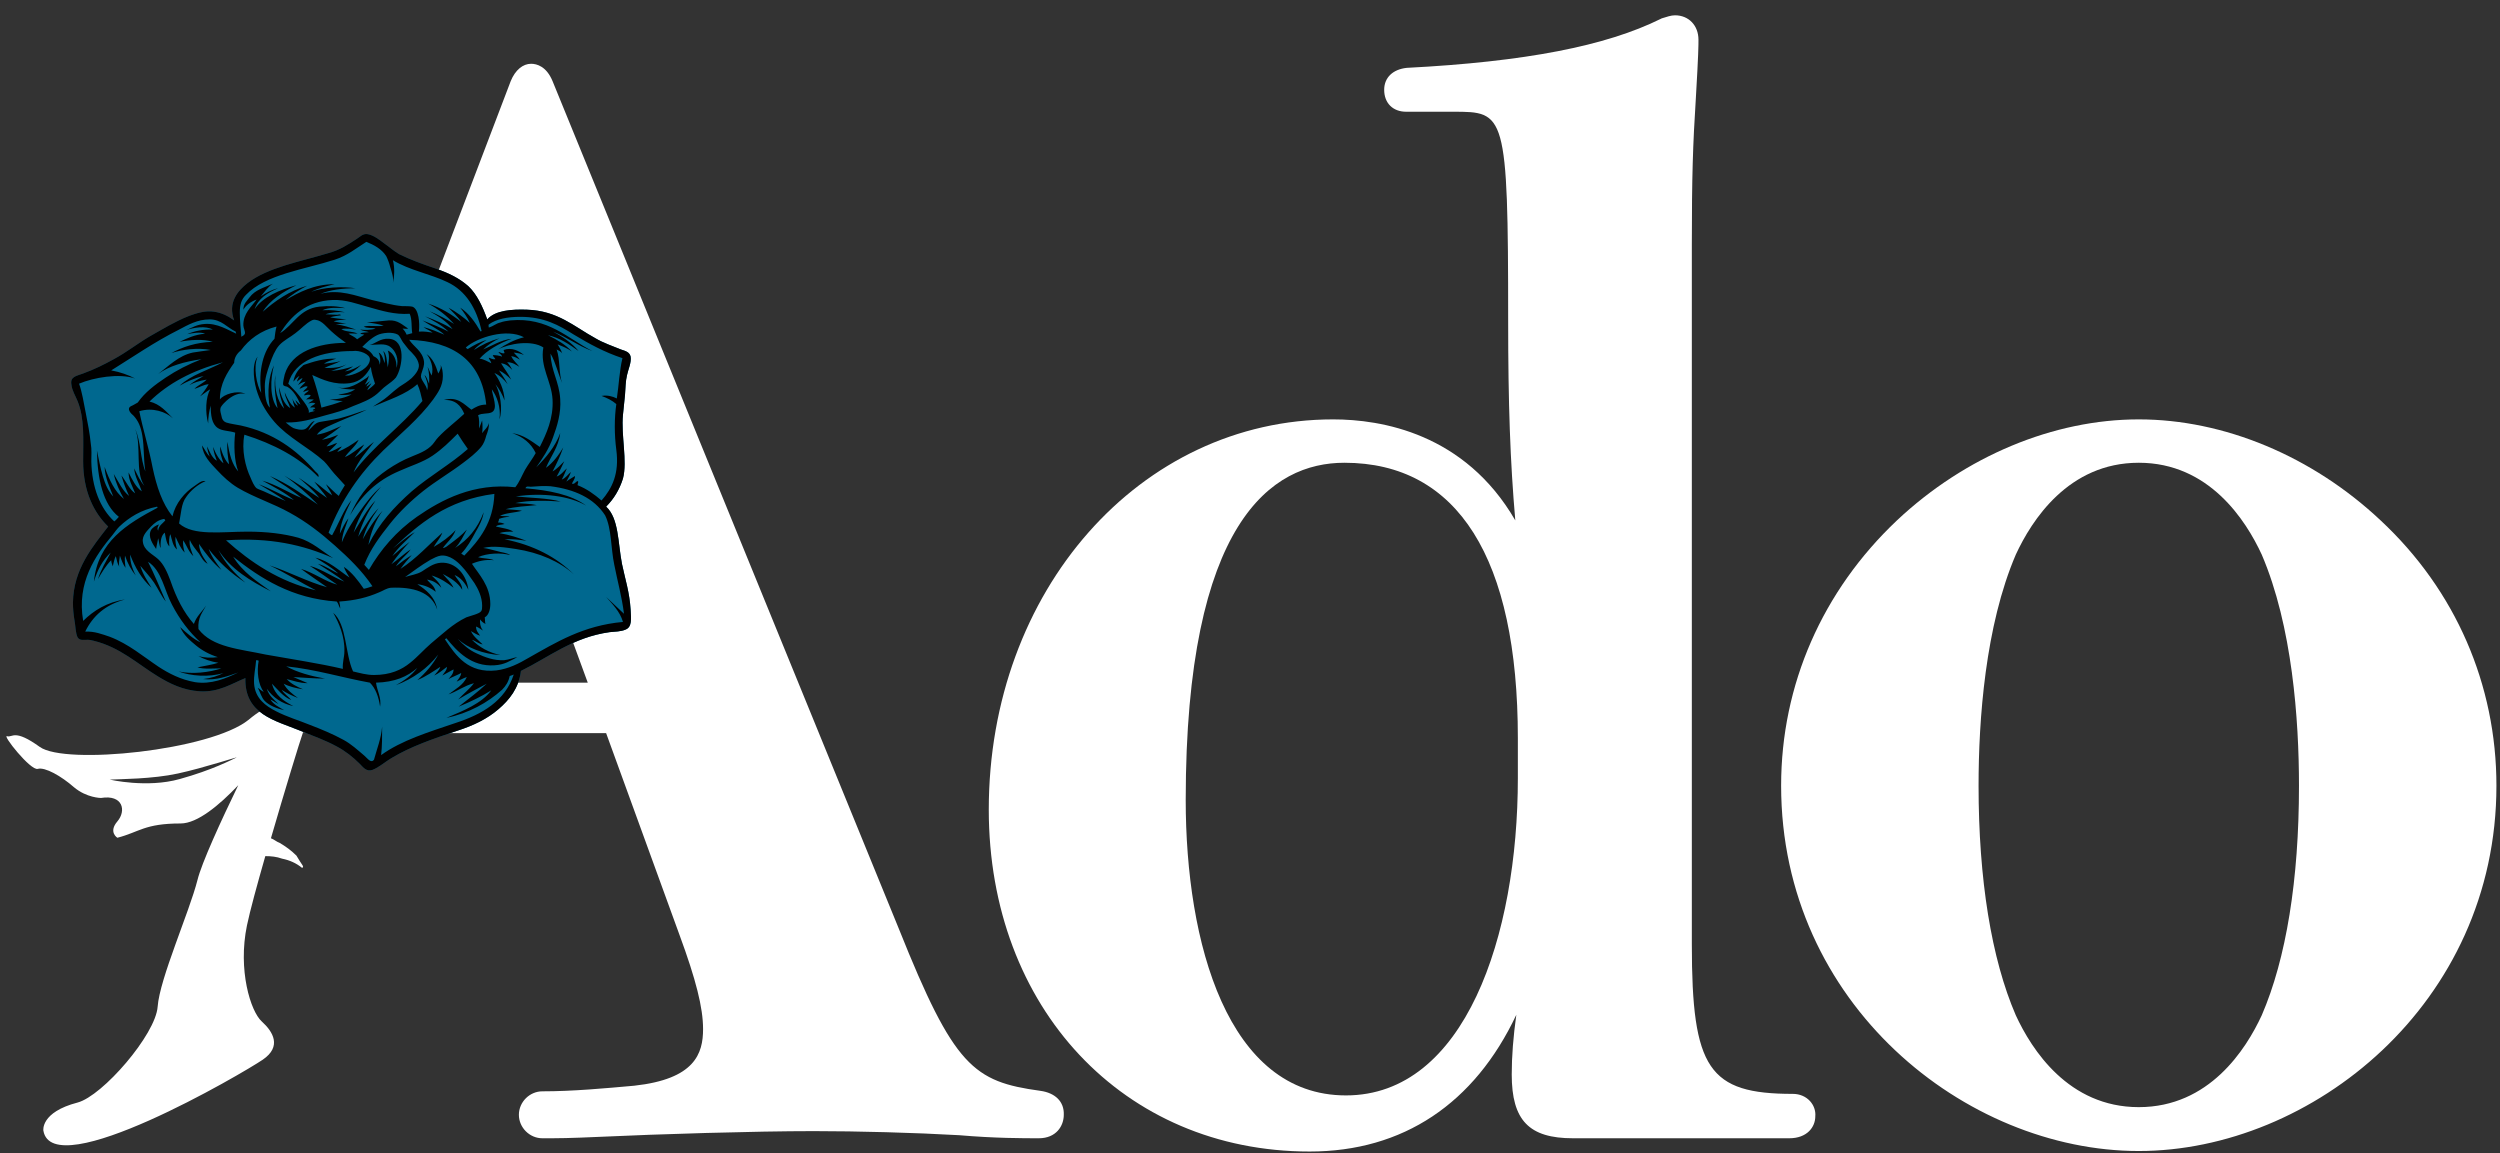
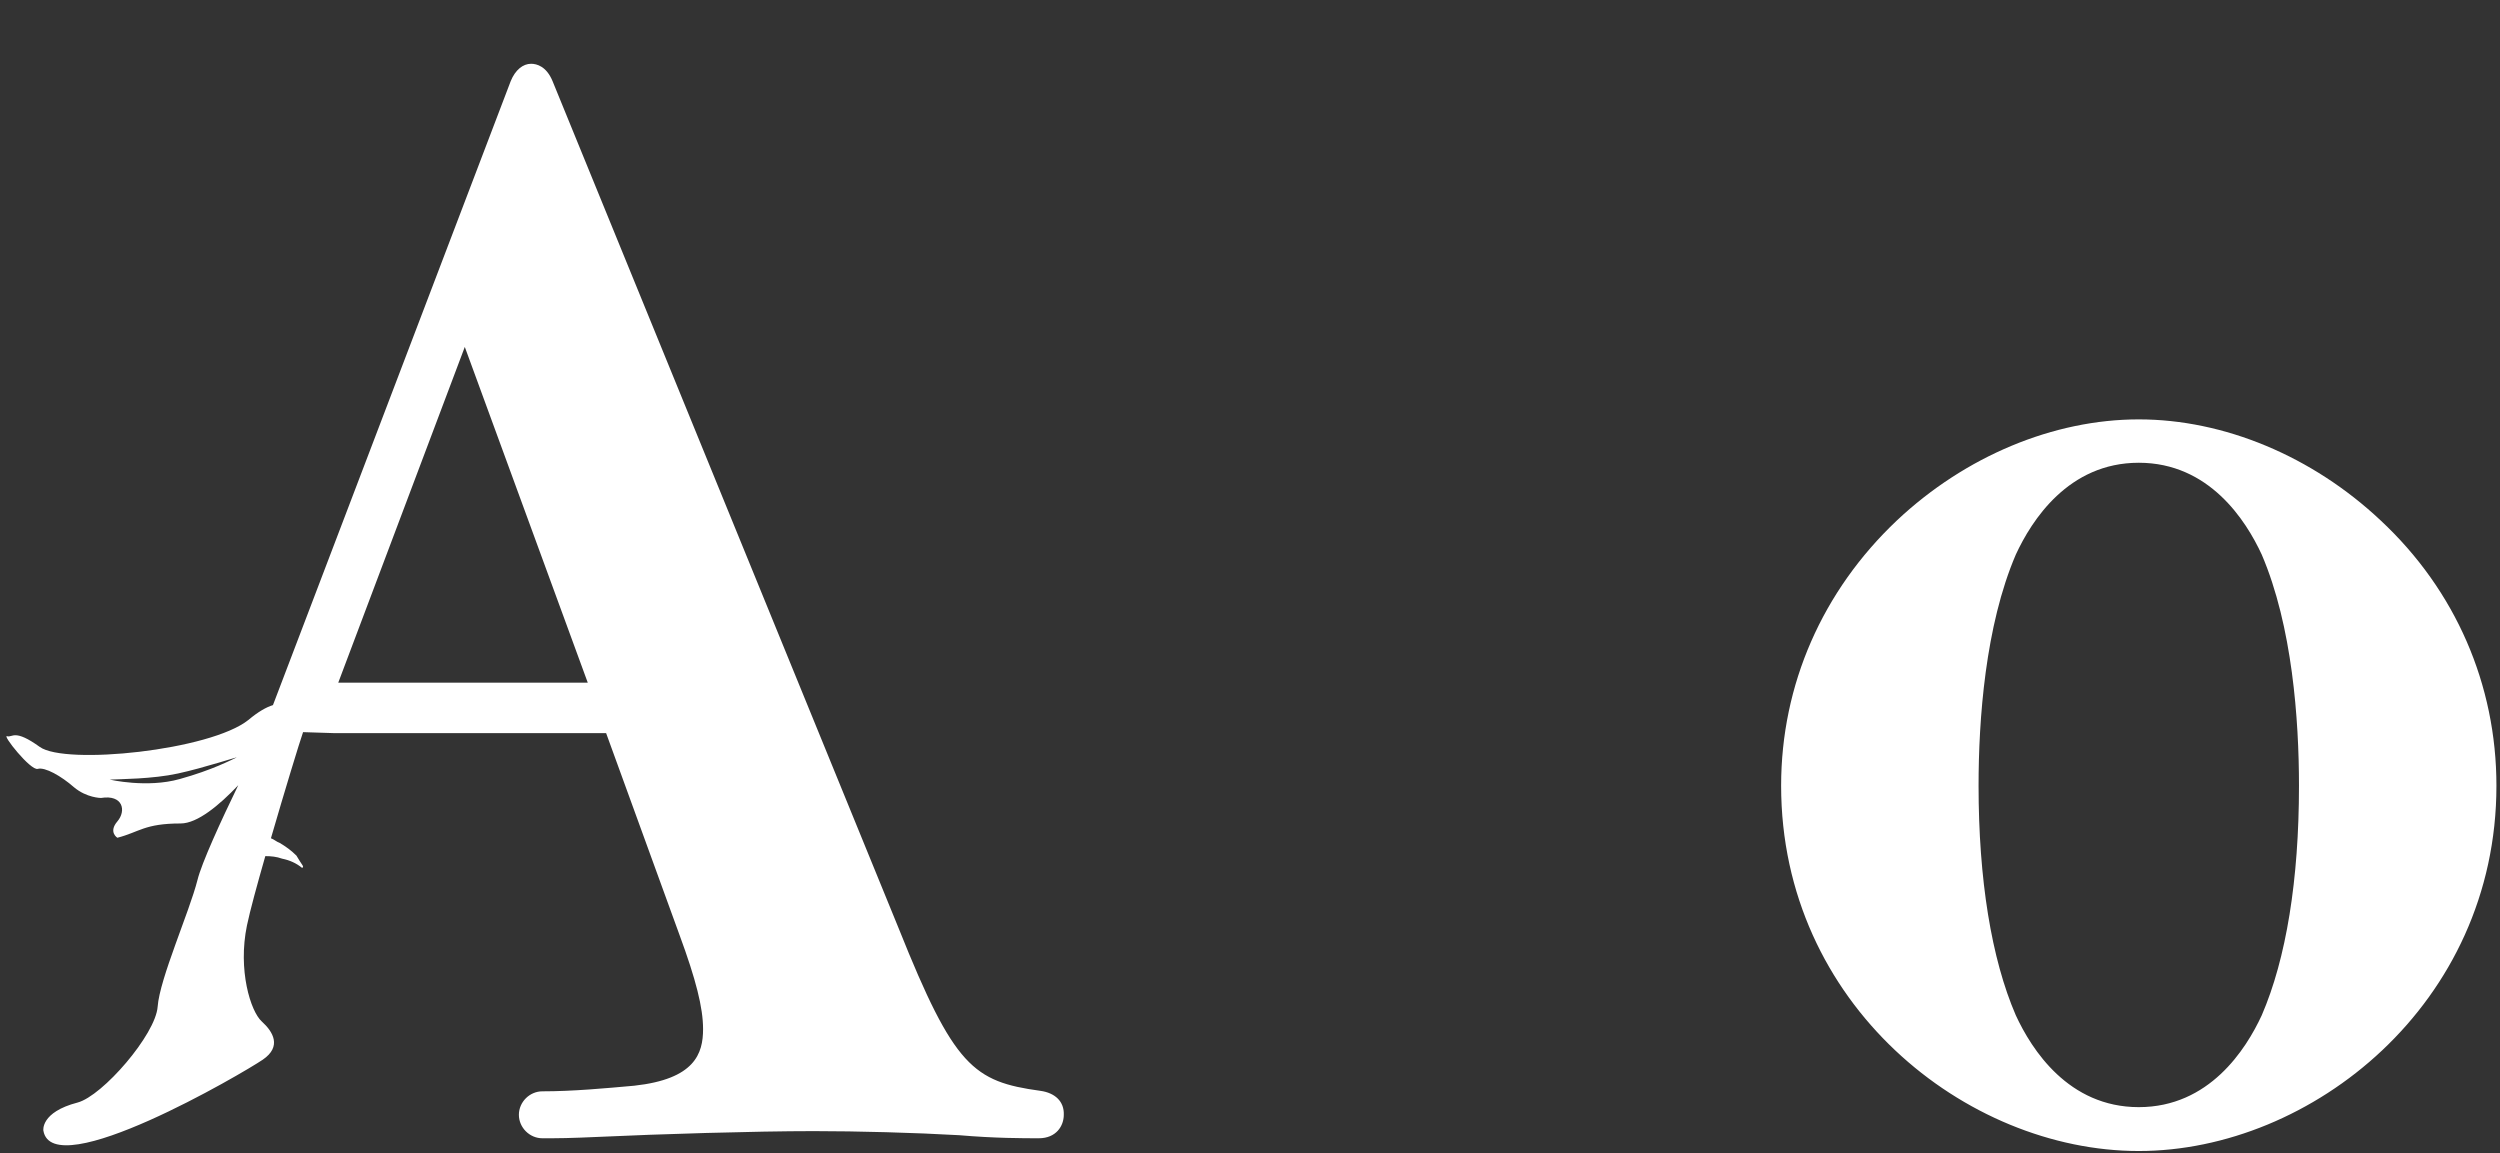
<svg xmlns="http://www.w3.org/2000/svg" xml:space="preserve" id="Layer_1" x="0px" y="0px" style="enable-background:new 0 0 490 226" version="1.1" viewBox="0 0 490 226">
  <rect x="0" y="0" width="490" height="226" fill="#333333" stroke="none" />
  <style>.st0{fill-rule:evenodd;clip-rule:evenodd;fill:#fff}</style>
-   <path d="M351.4 214.4c-16.5 0-19.8-4.9-19.8-29.3V47.9c0-13.3.2-19.5.8-28.9.5-8.5.5-10.1.5-11.2 0-2.8-1.9-4.8-4.6-4.8-.8 0-1.6.3-2.6.6l-.2.1c-10.7 5.3-26.5 8.4-49.8 9.6-2.7.3-4.4 1.9-4.4 4.3 0 2.6 1.7 4.3 4.3 4.3h9.2c10.2 0 10.8 0 10.8 40.9 0 16.4.4 27.7 1.4 39.2-9.9-17.1-26.3-19.8-35.7-19.8-37.9 0-67.5 33.6-67.5 76.5 0 38.8 26.4 67 62.9 67 18.3 0 32.3-9.4 40.5-26.8-.6 4.3-.9 8.1-.9 11.7 0 9 3.4 12.5 12 12.5h42.4c3.5 0 5.1-2.2 5.1-4.3.2-2.2-1.6-4.4-4.4-4.4zm-53.9-61.9c0 31-10.4 62.2-33.7 62.2-23.2 0-31.4-29.9-31.4-57.9 0-54.6 16.9-66.1 31.1-66.1 22.2 0 34 18.7 34 54v7.8z" class="st0" />
  <path d="M466.6 102c-13.4-12.6-30.7-19.8-47.4-19.8s-34 7.2-47.4 19.8c-14.6 13.8-22.7 32.2-22.7 52 0 42.8 36.2 71.6 70.1 71.6 33.8 0 70.1-28.8 70.1-71.6 0-19.8-8-38.3-22.7-52zm-23.3 97c-3.1 6.7-10.3 18-24.1 18s-21-11.3-24.1-18c-4.8-11.1-7.3-26.7-7.3-45 0-12.9 1.3-31.3 7.3-45.3 3.1-6.7 10.3-18 24.1-18s21 11.3 24.1 18c6 14 7.3 32.4 7.3 45.3 0 18.4-2.5 33.9-7.3 45zM203.9 213.8c-13.1-1.8-16.9-4.7-27.7-31.7L108.3 15.9c-1.2-2.9-3.1-3.4-4.2-3.4-1.6 0-3.1 1.2-4 3.4L53.5 138.2c-1.3.4-2.9 1.3-4.8 2.9-7.5 6-35.9 8.9-40.9 5.3-5-3.6-5.3-1.8-6.4-2.1-1.1-.4 4.6 6.8 6 6.4 1.4-.4 4.6 1.4 7.1 3.6 2.5 2.1 5.3 2.1 5.3 2.1 4.3-.7 5 2.5 3.2 4.6-1.8 2.1 0 3.2 0 3.2 4.3-1.1 5.3-2.8 12.4-2.8 3.3 0 7.6-3.6 11.3-7.5-3.4 7-7.2 15.3-8 18.6-1.6 6.3-7.4 19.3-7.8 24.8-.4 5.5-10.8 17.5-15.7 18.8-7.3 1.9-6.7 5.5-6.7 5.5 1.8 10.6 39.2-11.3 43-13.9 3.8-2.6 2-5.5-.2-7.5s-4.7-10.1-2.9-18.8c.6-2.9 2-8 3.6-13.6 1.1 0 2.2.1 3.3.5 1.5.3 2.8.9 3.9 1.8.3-.1.2-.3.1-.5-.4-.6-.8-1.2-1.2-1.9-1-1-2.1-1.8-3.3-2.5-.6-.2-1.1-.7-1.7-.9 2.7-9.3 5.6-18.8 6.3-20.8l6.3.2h53.1l14.4 39.6c3.2 8.7 4.6 14.2 4.6 18.4 0 4.8-1.6 9.8-13.5 11.1-5.6.5-12 1.1-18 1.1-2.5 0-4.6 2.1-4.6 4.6 0 2.5 2.1 4.6 4.6 4.6 3.3 0 5 0 11.7-.3 10.6-.5 29.9-1.1 41.5-1.1 8.6 0 19.8.3 28.5.8 7 .6 12.6.6 15.6.6 3.4 0 4.9-2.4 4.9-4.6.1-2.6-1.7-4.3-4.6-4.7zM46.3 148.5c-.9.4-4.6 2.4-11.1 4.2-6.4 1.8-13.7.1-13.7.1 2-.1 8.4-.1 13.4-1.2 5.1-1.1 12.3-3.5 11.4-3.1zm20-14.7L91.1 68l24.1 65.8H66.3z" class="st0" />
-   <path d="M121.7 68.5c-1.7-.7-3.5-1.3-5-2.2-4.2-2.3-7.4-5.4-13.4-5.6-3-.1-6.2.1-7.8 1.9-.9-2.5-2-4.9-3.7-6.5-1.8-1.6-3.9-2.6-6.5-3.5-2.4-.8-4.9-1.7-7.1-2.8-1-.6-1.9-1.4-2.9-2.1-.9-.7-2.1-1.6-3.2-1.8-1-.2-1.6.6-2.3 1-1.7 1.1-3.2 2.1-5.4 2.7-5.6 1.7-11.9 2.8-15.9 5.9-1.9 1.5-3.9 3.8-2.6 7.3-1.1-.8-2.4-1.5-3.9-1.7-1.7-.3-3.5.3-4.9.8-2.8 1.1-5.2 2.6-7.7 4-2.4 1.4-4.5 3.1-7.1 4.5-1.8 1-3.8 2-6 2.8-1.3.5-2.6.6-2.3 2.2.1 1.1.8 2.2 1.2 3.2 1.4 3.4 1.1 7.5 1.1 11.8 0 5.9 2.1 10.1 4.9 12.8-3 3.9-6.8 8.3-6.9 14.9 0 1.2.1 2.3.3 3.5.2 1 .2 2.5.6 3.3.4.7 1.2.5 2 .5.4 0 .8.1 1.2.2 5.2 1.3 8.5 4.5 12.6 7 2.3 1.4 4.9 2.7 8.2 2.9 3.7.2 6.2-1.5 8.9-2.6-.2 7.1 5.8 8.3 10.7 10.3 2.5 1 5 1.9 7.2 3.1 1.7.9 3.2 2.1 4.5 3.4.7.7 1.3 1.6 2.5 1.2 1.3-.5 2.5-1.6 3.7-2.3 3.8-2.3 8.2-3.8 13-5.4 3.1-1 5.8-2.3 8-4.2 2.1-1.8 4-4.1 4.4-7.5 5.5-2.7 10.2-6.6 17.4-7.6 1-.1 2.2-.1 3.1-.5 1.3-.5 1.1-2.1 1-3.9-.2-3.4-1.1-6.1-1.7-9-.8-4.2-.6-8.9-3.1-11.2 1.5-1.5 2.6-3.3 3.3-5.5.9-3.4-.4-8.5 0-12.5.1-1.3.3-2.6.4-3.9.1-1.3.1-2.7.4-3.9.2-1 .9-2.5.7-3.6-.2-.9-1-1.1-1.9-1.4z" style="fill:#00688f" />
-   <path d="M121.7 68.5c-1.7-.7-3.5-1.3-5-2.2-4.2-2.3-7.4-5.4-13.4-5.6-3-.1-6.2.1-7.8 1.9-.9-2.5-2-4.9-3.7-6.5-1.8-1.6-3.9-2.6-6.5-3.5-2.4-.8-4.9-1.7-7.1-2.8-1-.6-1.9-1.4-2.9-2.1-.9-.7-2.1-1.6-3.2-1.8-1-.2-1.6.6-2.3 1-1.7 1.1-3.2 2.1-5.4 2.7-5.6 1.7-11.9 2.8-15.9 5.9-1.9 1.5-3.9 3.8-2.6 7.3-1.1-.8-2.4-1.5-3.9-1.7-1.7-.3-3.5.3-4.9.8-2.8 1.1-5.2 2.6-7.7 4-2.4 1.4-4.5 3.1-7.1 4.5-1.8 1-3.8 2-6 2.8-1.3.5-2.6.6-2.3 2.2.1 1.1.8 2.2 1.2 3.2 1.4 3.4 1.1 7.5 1.1 11.8 0 5.9 2.1 10.1 4.9 12.8-3 3.9-6.8 8.3-6.9 14.9 0 1.2.1 2.3.3 3.5.2 1 .2 2.5.6 3.3.4.7 1.2.5 2 .5.4 0 .8.1 1.2.2 5.2 1.3 8.5 4.5 12.6 7 2.3 1.4 4.9 2.7 8.2 2.9 3.7.2 6.2-1.5 8.9-2.6-.2 7.1 5.8 8.3 10.7 10.3 2.5 1 5 1.9 7.2 3.1 1.7.9 3.2 2.1 4.5 3.4.7.7 1.3 1.6 2.5 1.2 1.3-.5 2.5-1.6 3.7-2.3 3.8-2.3 8.2-3.8 13-5.4 3.1-1 5.8-2.3 8-4.2 2.1-1.8 4-4.1 4.4-7.5 5.5-2.7 10.2-6.6 17.4-7.6 1-.1 2.2-.1 3.1-.5 1.3-.5 1.1-2.1 1-3.9-.2-3.4-1.1-6.1-1.7-9-.8-4.2-.6-8.9-3.1-11.2 1.5-1.5 2.6-3.3 3.3-5.5.9-3.4-.4-8.5 0-12.5.1-1.3.3-2.6.4-3.9.1-1.3.1-2.7.4-3.9.2-1 .9-2.5.7-3.6-.2-.9-1-1.1-1.9-1.4zm-15.2-.4c-.7 3.8 1.6 6.6 1.8 10.2.2 3.7-1.2 6.7-2.5 9.3-1.6-1.1-3.2-2.4-5.4-2.7 2.1.7 3.7 2 4.6 3.9-.6 1.1-1.4 2.1-2.1 3.3-.6 1.1-1.1 2.4-1.9 3.4-8.1-.9-14.4 2.4-19.3 5.8-4 2.8-7.1 6.4-9.4 10.4-.3-.3-.6-.7-.9-1 1.2-3.1 3.1-5.6 5-8 1.9-2.4 4.2-4.6 6.6-6.5 2.4-1.9 5.3-3.6 7.8-5.5 1.2-.9 2.5-1.9 3.5-3.1.5-.6.8-1.4 1-2.2.3-.8.6-1.6.5-2.5-.1.8-.9 1.4-1.3 2 .1-.7.1-1.6 0-2.5-.2.5-.4 1.1-.6 1.6 0-.7.1-1.9-.2-2.6.8-.5 1.9-.2 2.7-.6 1.3-.7.1-3.2 0-4.5 1 1.4 1.8 3.5 1.5 5.9.7-2.1.1-5.3-.8-6.9.7.8 1.4 2.1 1.8 3.2-.1-2.2-1-4-2-5.4 1.1.5 1.9 1.3 2.6 2.2-.5-1-1.1-1.8-1.7-2.7.9.4 1.7 1.1 2.4 1.8-.6-1.2-1.4-2.2-2-3.2 1 .1 1.6.7 2.2 1.3-.3-.6-.6-1.1-1-1.5 1.1 0 1.7.5 2.4.9-.5-.7-1.2-1.2-1.6-2.1.7.1 1.2.4 1.7.7-.3-.5-.9-1-1.2-1.4.8.1 1.4.2 2 .5-.9-.8-2.4-1.6-4-1 .1.2.1.4.2.6-.5.2-.8-.2-1.2-.2.2.4.6.4.7.9-.5-.2-1.2-.3-1.8-.3 0 .3.4.5.5.8-.6.1-.9-.2-1.3-.3 0 .3.4.6.5 1.1-.7-.3-1.4-.8-2.3-.9 1.4-1.6 3.8-3 6.3-3.9-2.1.2-3.9 1.4-5.6 2.1.9-.9 2-1.6 3.2-2.2-1.8.5-3.5 1.3-5 2.3.6-.8 1.6-1.4 2.5-2-1.3.4-2.6 1.1-3.7 1.8-.2 0-.3-.2-.4-.3 2.3-2 8-3.8 11.4-2-2 .5-3.6 1.4-5.1 2.4 2.2-1.2 6.6-1.9 8.9-.4zm-17.3 39.3c1-1 1.6-2.3 2.3-3.6-1 1.1-2.2 2-3.4 2.9-.4.3-.8.7-1.3.7.7-1 2-2 2.5-3.5-1.2 1.3-2.7 2.4-4.3 3.3.5-.9 1.3-1.7 1.7-2.8-2.6 2.3-5.1 5.1-8.2 7.1.6-.9 1.5-1.9 2.2-2.7-1 .6-2.1 1.4-3.1 2.2.7-1.2 2-2.1 2.9-3.3-1.3.8-2.5 2-3.8 2.9 1.1-1.6 2.3-3 3.6-4.4-1.2.9-2.3 1.8-3.4 2.8 1.1-1.7 2.9-3.2 4.4-4.7-1.6.9-2.9 2.1-4.3 3.2 5.1-4.8 10.6-9.5 19.9-10.7-.2 5.6-2.9 9-5.9 12.1-.2-.1-.4-.3-.6-.4 1.1-1.1 2-2.7 2.8-4.2.7-1.2 1.4-2.5 1.6-3.9-1.2 3.2-3.1 5.4-5.6 7zm-20.7 5.8c-2.1-1.4-3.9-3.2-6.7-3.9 1.5.9 3.2 1.9 4.5 3.1-1.2-.5-2.5-1.5-4-1.9 1.7 1.1 3.6 2.2 5.2 3.5-2.3-.9-4.3-2.4-6.8-3.1 1.8 1.1 3.6 2.5 5.4 3.7-2.5-.7-4.5-2.3-7.1-3.1 1.6 1.2 3.4 2.4 5.1 3.6-3.9-1.1-7.4-3-11.3-4.3 3.2 1.5 6 3.3 9.1 4.9-7.2-1.7-12.8-5.5-17.6-9.8 8.6-.6 15.2.9 21 3.5-2.1-1.3-4.1-3.2-6.8-4-2.9-.8-6.2-1.2-10-1.2-5 0-10.6.9-13.4-1.6.4-1.9.4-3.9 1.4-5.2.8-1.2 2.3-2.5 3.8-3.1-.8-.2-1.5.5-2.1.9-2 1.3-3.8 3.4-4.4 6-2-2.5-3.1-5.8-3.9-9.6-.7-3.7-1.9-7.5-2.6-11 2.6-.8 5.2.1 6.6 1.4-1.3-1.3-2.5-2.8-4.6-3.3 3.7-3.6 8.4-6.1 14.4-7.7-2.8 1.5-6.3 2.5-8.5 4.6 1.4-.8 2.9-1.5 4.7-1.9-1 .6-2 1.1-2.8 1.8.8-.5 2.1-.9 3.4-1.1-.5.6-1.7 1.1-2.4 1.8.9-.2 1.7-.8 2.8-.9-.5.9-1.1 1.7-1.7 2.4.6-.4 1.3-1 2-1.4-.9 1.6-1 4.5-.4 6.7 0-1.2.2-2.5.5-3.5 0 1.9.2 3.6 1.4 4.4.9.6 2.2.5 3.4.9-.3 2.3-.2 5.6.6 7.6-1.2-1.3-1.8-3.5-2.1-5.8-.2 1.4.1 3.1.3 4.4-.7-.6-1.4-2.1-1.7-3.5-.2 1.2.3 2.3.6 3.3-.7-.5-1.6-1.9-2-3.2 0 .9.4 1.9.7 2.7-.9-.5-1.4-1.7-1.9-2.8 0 .7.3 1.4.5 2-.6-.6-1-1.5-1.5-2.2.2 2.1 1.7 3.5 2.9 4.8 1.2 1.3 2.6 2.6 4.1 3.5 3.2 1.9 7 3.1 10.2 4.9 3.3 1.8 6.1 4 8.8 6.4 2.7 2.4 5.3 4.9 7.4 8-.6.2-1.1.4-1.7.5-1.1-1.6-2.3-3.2-3.9-4.3.2.7.7 1.4 1.1 2.1zm-2.4-24.6c.2-.4.7-.7.9-1.1-.9.3-1.5.9-2.6 1.1.4-.5 1.3-1.2 1.7-1.8-.7.2-1.3.6-2.1.7.6-.7 1.6-1.5 2.3-2.3-1 .4-2 .8-3.2 1 1.3-.8 2.6-1.7 3.8-2.7-1.5.6-2.9 1.4-4.8 1.7.9-1.3 2.9-1.9 4.6-2.7 1.8-.8 3.6-1.4 5.2-2.2-1.4.4-2.8 1-4.3 1.4-1.5.5-3.2.7-4.9 1-1.1.2-1.6 1.2-2.3 1.7.3-.6.8-1.4 1.3-1.9-.9.2-1.1 1.2-1.9 1.6-.7.3-1.8 0-2.3-.2-.6-.3-1.1-.8-1.5-1.1 2.8.1 5.3-.7 7.8-1.4 1.9-.5 3.7-1 5.4-1.8 1.8-.7 3.4-1.3 4.7-2.4.6-.5 1.1-1.1 1.8-1.6s1.5-1.1 1.9-1.6c1.3-2 2.1-7.4-1.4-7.6-1.7-.1-2.5.9-3.7 1.2 1.4 0 3-.4 4 .4 1 .7 1.8 2.4 1.2 4.1.1-1.6-.6-2.9-1.7-3.4.4.9.2 2.3 0 3.3-.2-1.2-.2-2.7-.9-3.2.3.6.4 1.6.3 2.4-.3-.8-.5-1.8-1.2-2.1.3.5.5 1.7.2 2.4 0-1-.6-1.4-1.2-1.7-.5-.9-1.3-1.4-2.2-1.8.8-.8 1.7-1.7 2.9-2.3 1-.5 3.1-.7 4.1-.1.4.3.7 1.1 1 1.5.3.4.8 1 1.1 1.4.8.8 1.8 1.7 2 3 .1 1-.8 2-1.4 2.6-.8.7-1.6 1.2-2.4 1.7-.8.6-1.5 1.2-2.3 1.9-.9.8-1.9 1.3-2.9 2 3-1.3 6.5-2.4 8.7-4.4.5 1 .7 2.1 1 3.3-4.2 5-9.6 8.8-13.5 14 .9-2.3 2.6-4.1 4-6-1.2.9-2.5 2.2-3.8 3.1.5-.8 1.4-1.7 1.9-2.6-1.4.9-2.4 1.9-3.8 2.5.7-1.1 2.1-2.1 2.7-3.4-1.3.9-2.6 1.8-4.2 2.4zM54.4 80c-1.6-1.9-1.4-5.9-.7-8.4-1 2-1.4 5.3-.8 8.3-.8-.7-1-2.6-1-4.2 0-1.5.5-3 1-4.4.4-1.2 1-2.7 1.8-3.6.9-1 2.2-1.6 3.2-2.4 1.1-.8 2-1.9 3.2-2.5.2-.1.5-.2.8-.1 1.2.1 2.2 1.5 3 2.2 1 .9 1.9 1.6 2.9 2.3-5.5 0-10.7 1.8-12 6.2-.1.5-.4 1.6-.3 2 .1.3.5.3.8.4 1.2.7 2 2.1 2.6 3.5-.3-.1-.7-.6-1-.9.1.4.3.7.5 1.1-.4-.1-.9-.8-1.1-1.4.1.6.3 1.3.5 1.8-.9-.6-1.5-1.8-2-3 .1 1.1.8 2.1 1.1 3.1-1.3-.8-1.8-2.4-2.2-4.1 0 1.6.6 2.9 1 4.2-1.3-1.4-2-3.9-1.7-6.6-.4 1.8 0 4.6.4 6.5zm26.4-14.7c-.4.1-.7.2-1.1.3-.2-.5-.5-.9-.8-1.2.4 0 .7.1 1.1 0-1.1-.7-2-1.7-3.8-1.6-1.3.1-2.8.3-4.3.4 1.1.1 2.2.3 3.3.6-1.2.3-2.7-.1-3.9.2.5.4 1.7.2 2.3.4-.8.3-2.1.3-3 .2.5.3 1.2.3 1.7.5-.5.1-1.3 0-1.7.3.2.1.6.1.8.2-.5.3-1 .6-1.4.9-.5-.5-1.1-.7-1.7-1.1.5-.1 1.2 0 1.8 0-.9-.5-2.4-.3-3.2-.9 1.1-.2 1.9 0 2.9.1-1.3-.4-2.5-.9-4-1 .6-.1 1.5-.2 2.1-.1-.7-.2-1.6-.3-2.5-.5.6-.3 1.7-.3 2.5-.4-1.1-.1-2.2-.2-3.2-.4.6-.2 1.4-.3 2.1-.4-.1-.3-.5-.1-.7-.1-.7 0-1.6-.1-2.3-.1 1-.4 2.6-.5 3.8-.4-1.3-.3-2.7-.5-4.4-.4 1.2-.6 3.1-.5 4.5-.4-1.5-.4-3.2-.5-5.1-.3-3.9.4-5.1 3.6-7.7 5.2C57 62 60 59 65.2 58.8c2.6-.1 4.9.8 7.1 1.4 2.5.7 5 1.5 8 1.3.5 1.1.3 2.6.5 3.8zm-9 10.5c.1-.4.5-.7.7-1.1-.3.2-.6.5-1 .7.3-.5.7-1.1.8-1.8-.1.1-.3.4-.5.5-1.4.9-3.4 2.4-5.7 1.8 1 .3 2.2.5 3.5.4-.8.6-2 .9-3.3 1 .7.2 1.8.1 2.6 0-1.1.6-2.5 1-4.3 1 .9.1 1.6.3 2.6.3-1.3.5-2.7.9-4.2 1.3-.5-2.3-1.1-4.4-1.8-6.4 2 .9 4.3 2 7.4 1.6 2.1-.3 3.2-1.6 4.1-3.2.1 1.3.5 2.2.8 3.3-.4.5-1 .9-1.5 1.3.1-.5.6-.9.8-1.4-.3.2-.6.5-1 .7zm.7-5.3c-.1 1.6-2.5 2.8-4.1 3.1h-.8c1.3-.5 2.3-1.2 3.2-2.1-.8.5-1.9 1.1-3.2 1.3.5-.3 1.1-.6 1.6-1-1.2.4-2.7.8-4.3.9 1.1-.4 2.2-.7 3-1.3-1 .6-2.7.8-4.3.7 1-.5 2.3-.8 3.2-1.4-.8.4-2.2.4-3.3.6.6-.5 1.5-.7 2.4-1-2.4-.1-4.5.6-6.3 1.2-.3.1-.3.3-.5.4-.8.7-1.4 1.7-1.6 2.9.4-.4.7-.9 1.2-1.1-.2.3-.4.6-.5 1.1.3-.2.7-.6 1.1-.7-.2.5-.6.9-.9 1.4.4-.3.8-.6 1.5-.7-.3.5-.9.8-1.2 1.4.5-.1 1.1-.7 1.6-.4-.2.4-.7.6-.9 1 .3 0 .7-.3 1.1-.3 0 .3-.8.5-.9 1 .3 0 .9-.3 1.3 0-.2.4-.7.5-.9.8.5-.1 1.1 0 1.5 0-.3.3-.8.5-1.1.8.4-.1 1-.3 1.4 0-.3.3-.8.4-1 .8.3 0 .7-.2 1 .1-.1.2-.5.2-.5.4.1.1.3.1.5.1-.4.2-.9.2-1.3.4.1-.3 0-.5-.1-.8-.4-.9-1.2-1.8-1.8-2.6-.7-.9-1.5-1.6-2.1-2.3 1.2-4.6 6.5-6.4 12.7-6.4 1.2-.2 3.4.6 3.3 1.7zm2.6 17.8c3.3-3.2 7-6.2 9.8-10 .9-1.3 1.9-2.6 1.9-4.6 0-.7-.1-1.7-.5-2.2.3.5-.1 1.2-.4 1.7-.5-1.6-1.1-3-2.3-3.8.7.8 1.5 2.6 1 4.2-.3-.5-.5-1.2-.8-1.7.3.9.4 2.3.3 3.3-.3-.6-.4-1.3-.9-1.7.3.7.9 2 .5 3 0-.9-1.1-1.8-1.2-2.7 0-.3.1-.7.2-.9.2-.7.5-1.2.4-2.1-.3-2-2-2.8-2.9-4.2 8.6.3 14.2 4 15.1 12.7-1.3 0-2.1.5-2.9 1-1.4-1-2.7-2.7-5.4-1.9 2.3-.1 3.3 1.1 4 2.7-1.7 1.6-3.5 2.9-5.1 4.6-.5.5-.9 1.3-1.5 1.8-1.3 1.2-3.2 1.7-4.9 2.5-1.5.7-3.3 1.8-4.6 2.8-2.9 2.2-4.8 4.8-6.3 8.2 2.2-3.8 5.2-6.8 9.7-8.7 2.2-1 4.6-1.7 6.5-3 1.9-1.3 3.3-2.7 4.9-4.3.6 1 1.3 2 2 3-3.4 3-7.5 5.3-11 8.3-3.4 3-6.4 6.3-8.5 10.5.5-2.5 1.4-4.8 2.8-6.7-1.5 1.6-2.8 3.6-3.9 5.6.6-2.3 1.8-4.3 3.1-6.1-1.5 1.5-2.8 3.7-4 5.6.7-2.6 2-5 3.4-7.1-1.7 1.7-2.9 4.1-4.3 6.3 1.1-3.6 3.1-6.5 5.4-9-1.7 1.4-3 3.2-4.3 5-1.3 1.8-2.5 3.7-3.4 5.9.1-1.8.8-3.2 1.3-4.7-.7.8-1.2 2-1.7 3 .2-2.6 1.4-4.6 2.3-6.6-1.6 2-2.5 4.6-3.8 6.9-.2 0-.5-.3-.7-.5 2.6-6.6 6.1-11.6 10.7-16.1zM47 61.3c0-1.6.3-2.6 1.2-3.5 3.8-4 11.5-5 17.4-6.9 2.5-.8 4.3-2.3 6.2-3.5 1.5.6 3 1.4 3.9 2.8.3.6.6 1.4.8 2.2.3 1 .7 2.1.5 3.1.3-1.2.4-3.1 0-4.5 3.3 2 7.4 2.7 10.7 4.3 3.6 1.7 5.7 5.1 6.7 9.6-.1 0-.2 0-.2.1-1.1-1.9-2.3-3.6-4-4.7.7.9 1.4 1.9 1.9 3-1.1-1-2.7-2.2-4.2-3 .8.9 1.8 1.7 2.5 2.8-1.9-1.5-4-2.8-6.5-3.6 1.9 1 3.7 2.4 5.1 4-1.4-.9-3.1-1.8-4.8-2.5 1.6.9 3.4 2 4.5 3.5-1.6-1-3.5-1.8-5.4-2.5 1.5.8 3.3 1.7 4.6 3-1.5-.8-3.3-1.5-5.1-2.2 1.3.9 3.1 1.7 4.3 2.8-1.2-.5-2.6-1.1-4.1-1.5.5.4 1.3.7 1.8 1.1-.7-.1-1.7-.3-2.7-.2.2-1.6 0-4.5-1.3-4.9-.5-.1-1.3-.1-2-.1-2.1-.2-4-.8-5.9-1.2-3.1-.8-6.4-2.2-10.1-1.2 1.9-.8 4.3-1.1 6.9-1.1-2.6-.4-6.4-.2-8.7.7 1.3-.7 2.9-1.1 4.6-1.5-4.1 0-7 1.6-9.6 3.1 1.2-1.1 2.7-2 4.2-2.8-3.5 1-6.3 3-8.7 5.1 1.4-2.3 4-3.9 6.6-5.2-3.3.9-6.6 2.3-8.2 4.7.7-2.1 2.5-3.2 4.6-4.1-1.3.3-2.4.9-3.4 1.6.7-.8 1.4-1.9 2.4-2.5-1.8.8-3.5 1.2-4.6 2.7-.5.7-1.2 1.2-1.2 2.4.5-.9 1.5-1.6 2.6-2-1 1.4-2.7 2.8-2.6 5.1 0 .5.4 1.1.3 1.6-.1.3-.5.5-.7.6-.1-1.5-.3-3.2-.3-4.7zm.2 7.4c1.6-2.2 3.9-3.9 7-4.7-.2.7-.3 1.6-.4 2.4-2.2 2.3-3.2 6.2-2.6 10.6-.9-1.5-1.6-5.1-.7-7.1-1.3 1.6-.7 5.3 0 7.2.7 2.1 2 4.1 3.3 5.6 2.7 3.1 6.7 5 9.7 7.7.7.7 1.3 1.6 2 2.4.7.8 1.4 1.5 2.1 2.3-.4.7-.9 1.4-1.2 2.1-.9-.7-1.6-1.5-2.5-2.3.3.7.9 1.4 1.2 2.2-1.2-.8-2.3-1.9-3.5-2.7.8 1.1 1.7 2 2.5 3.2-1.8-1.2-3.7-2.8-5.6-4 1.4 1.2 2.9 2.5 4.1 4-2.2-1.4-4.5-3-6.9-4.4 2.3 1.6 4.6 3.6 6.6 5.7-3-2-5.9-4.1-9.4-5.6 2 1.3 4.3 2.7 6.2 4.3-2.5-1-4.9-2.6-7.7-3.4 2.2 1.2 4.4 2.3 6.2 3.8-2.3-.9-4.5-2.2-6.9-3.1 1.7 1 3.7 2.1 5.3 3.3-1.4-.6-2.8-1.2-4.3-1.9-.4-.2-1.1-.4-1.4-.6-.5-.4-.9-1.4-1.2-2.1-1-2.1-1.8-5.4-1.2-8.4 5.7 1.8 10.7 4.4 14.5 8.3.2-.5-.3-.8-.6-1.1-3.7-4.3-8.3-7.6-14.6-9-.9-.2-2-.3-2.9-.6-.5-.2-.8-.6-.9-1.3-.1-.4-.3-1.1-.2-1.4 0-.5 1.2-1.6 1.6-1.9.9-.7 2.1-1.3 3.3-1-1.6-.8-4.3.1-5 1.1 0-3.1 1.4-5.2 2.8-7.2 0-.9.5-1.8 1.3-2.4zM17.9 90.4c0-1.1.1-2.3-.1-3.4-.2-2-.6-4.1-1-6.1s-.7-4-1.3-5.7c2.8-1.2 7.9-2.1 11-1-1.3-.7-3-1.3-4.7-1.6 4.2-2.6 8.5-5.6 13.3-8 1.7-.9 3.6-2 6-2 2.3 0 3.4 1.6 5.1 2.4 0 .2.1.3.1.4-1.6-.7-3.7-2.1-6.2-1.9-1.5.1-2.4.7-3.6 1.2 1.5-.5 3.8-.9 5.2-.1-1.8-.1-3.7.3-5 .9 1-.2 2.5-.5 3.5-.1-2.1.2-3.5.9-5 1.6 2-.4 4.7-.6 6.5 0-3.3.1-5.9 1-8.1 2.2 2.1-.7 5.2-1.1 7.7-.6-1.3.2-2.4.3-3.5.5-2.8.6-4.8 2.7-6.8 4.2 2.2-1.6 5.1-2.4 8.5-2.9-2.6 1-4.9 2.2-7 3.6-2.1 1.4-4.1 2.9-5.5 4.9-.4.2-.8.5-1.3.7-1 .5 0 1.5.5 1.9.9 1 1.4 2.1 1.7 3.9.4 2.4.2 4.6.6 7-1-2.4-.9-6-2-8.3 1.3 3.2-.1 8.4 1.8 11.1-.8-.8-1.4-2.2-2-3.4.1 1.6 1 3 1.5 4.5-1.1-.7-1.9-2.3-2.6-3.7 0 1.5.8 2.8 1.3 4.1-1.1-.7-1.8-2.4-2.7-3.5.4 1.4.9 2.7 1.5 4-1.2-.9-2.1-2.8-3-4.3.4 1.8 1.2 3.5 2 4.9-1.8-1.4-2.9-3.8-3.8-6.3.1 2.2 1 4 1.7 5.8-1.9-1.9-2.5-5.7-3.2-9 .1 5.6 1.2 10.6 4.3 13-.3.3-.5.6-.9.9-2.8-2.6-4.4-6.7-4.5-11.8zm20.3 43.3c-2.8-.5-5.1-1.7-7.1-3-3-2-5.9-4.5-9.6-5.9-1.5-.5-3-1.1-4.8-1 1.5-3.1 4-5.3 7.8-6.3-3.5.5-6.2 2.2-8.2 4.2-1.3-7.6 2.4-12.8 5.8-16.9.4-.5.8-1.1 1.3-1.6 1.9-1.8 4.3-3.3 7.4-3.9 0 .1.1.2.1.2-6 3.2-11.7 6.6-12.5 14.5.7-2.3 1.7-4.2 3.3-5.7-.9 1.7-1.9 3.3-2.5 5.2.7-1.2 1.5-2.6 2.6-3.7 0 .5.2.8.3 1.2.2-.7.3-1.5.6-2 .2.8.3 1.5.7 2.1-.2-.5 0-1.5.1-2.2.3.9.6 1.7 1.1 2.4-.1-.7-.2-1.7-.1-2.4.5 1.5 1.2 2.8 2.1 3.9-.5-1-1.1-2.3-1.1-4.1 1 2.6 2.3 4.8 4.2 6.5-.8-1.3-1.7-2.6-2.2-4.3.9 1.1 1.9 2.1 2.7 3.3.8 1.2 1.4 2.6 2.3 3.7-1.1-2.5-2.2-5.3-3.5-7.8 2.7 1.7 3.2 5.6 4.7 8.4 1.5 2.9 3.4 5.4 5.6 7.4-1.5-.7-2.8-1.9-4-3 .7 1.6 1.9 2.6 3.1 3.6 1.2 1 2.7 1.8 4.3 2.3-1.3.2-2.8.1-3.8-.2 1.1.6 2.5 1.1 3.9 1.3-1.2.4-2.7.6-4.1.9 1.3.4 3.1.2 4.7.2-2.4.8-5.8 1.2-8.4.6 2.3.9 6 1.2 8.8.3-1.1.6-2.4 1-4 1.2 2.6.3 4.9-.6 6.9-1.3-2.5 1.2-5.3 2.4-8.5 1.9zm.7-10.4c-.2-2.2.8-3.3 1.5-4.6-.8 1.2-1.9 2.1-2.4 3.6-2-2.3-3.4-5-4.6-8.5-.6-1.6-1.3-3.2-2.4-4.2-1.1-1-2.8-1.7-3-3.4-.2-1.3 1-2.3 1.6-3 .7-.7 1.4-1.3 2.6-1.5.1.1.1.2.2.3-.5.6-1.3 1-1.4 2-.3-.4 0-1 .2-1.2-.6.1-1.4.7-1.6 1.1-.7 1.3.4 2.8 1 3.7.1-.8.3-1.4.4-2.1.2.6.2 1.5.5 1.9-.1-1.3.1-2.5.8-3 .2 1 .3 2.1.9 2.7-.1-.9-.1-1.8.2-2.4.3 1.1.5 2.4 1.3 3-.2-.7-.4-1.7-.3-2.5.5 1.1 1 2.3 1.8 3.1-.2-.7-.4-1.6-.3-2.4.7 1 1.1 2.3 2 3.1-.3-.8-.9-2-.7-3.2.4 1 1.1 1.8 1.8 2.7.5.8.9 1.6 1.7 2-.7-1.1-1.6-2.1-1.7-3.9 1.3 1.9 2.7 3.7 4.4 5.1-.9-1.2-1.9-2.5-2.5-4.1 2 2.6 4.4 4.8 7.2 6.6-2-1.7-4-3.8-5.3-6.4 2.4 3.7 6.3 6.1 10.3 8.1-2.7-1.9-5.6-3.8-7.4-6.8 5.4 4.3 11.5 8.2 20.3 8.8.3.3.4.9.7 1.4 0-.3-.1-1-.2-1.4 3.1-.2 5.5-.8 7.8-1.8.8-.3 1.4-.8 2.3-.9 4.3-.2 8 .8 9.1 4.3-.4-2.5-2.2-3.9-3.9-5 1.5.2 2.6.7 3.6 1.5-.2-1.2-1.2-1.7-1.7-2.4 1.3.2 2.1.8 2.8 1.6-.4-1.1-1.2-1.7-1.9-2.4 1.7.5 3 1.4 4.3 2.4-.5-1.1-1.5-1.9-2.1-2.7 1.5.8 2.9 1.6 3.8 3.1 0-1.2-1-2-1.5-2.9 1.2.5 2.1 1.6 2.7 2.9-.3-2.8-2.4-5.5-5.4-5.3-1.5.1-2.6 1-3.7 1.7-1 .6-2.1.7-3.3 1.1 1.7-1.2 3.1-2.3 5-3.4.6-.3 1.3-.7 2-.8 1.7-.2 3.3 1.2 4.1 2.1.9.9 1.7 2.2 2.5 3.3.7 1.1 1.5 2.7 1.5 4.4 0 .4 0 .9-.2 1.1-.3.5-2.1.9-2.9 1.2-2.7 1.3-4.7 3.3-6.9 5.1-1.5 1.3-2.7 2.7-4.1 3.8-1.7 1.4-3.9 2.4-7.1 2.4-1.5 0-2.8-.4-4.1-.7-1.6-3.5-1.2-9.2-3.9-11.5 1.1 1.9 2.3 4.6 2.2 7.6 0 1.1-.4 2.1-.3 3.4-4.7-1.1-10.1-1.9-15.1-2.8-5.1-1.1-10.5-1.4-13.2-5zm50.4 18.4c-5.3 1.8-10.6 3.4-14.6 6.3.2-1.7.2-3.7.2-5.6-.2 2.4-1 4.3-1.6 6.5-.6.8-1.3-.3-1.9-.8-1.3-1.1-2.6-2.3-4.1-3.1-2-1.1-4.4-2.1-6.5-2.9-2.2-.9-4.6-1.6-6.7-2.7-2-1-4.1-2.5-4.3-5.4-.1-1.6.3-3.1.4-4.6.2 0 .3 0 .5.1-.4 2.1-.1 4.7 1 6.1-.4-.1-.8-.6-1.2-.8.5.8.7 1.9 1.4 2.6.9.9 2.4 1.5 3.8 1.8-1-.6-2.1-1.1-2.7-2.1.5.2 1 .6 1.6.9-.8-.8-1.9-1.6-2.3-3 1.2 1.7 2.9 2.9 5.2 3.4-1.9-1-3.6-2.1-4.2-4.4 1.1 1.1 2.2 2.6 3.8 3.2-.5-.6-1.4-1.2-1.9-2 .9.6 2.1 1.2 3.2 1.6-1-.7-2.2-1.6-2.8-2.8 1.1.6 2.5.9 3.8 1.1-1.2-.5-2.4-1.1-3.2-2 1.3.3 2.5.8 4.1.8-.9-.4-1.9-.8-2.8-1.2 1.9.1 4.1.3 6.2.3-2.8-.5-5.4-1.2-7.6-2.4 5.8.6 10.9 2.2 16.4 3.2 1.1 1.1 1.7 2.7 2 4.7.3-1.7-.6-3.1-.8-4.7 3.7-.1 6.2-1.2 8.1-2.9-1.1 1.5-2.6 2.5-4.2 3.4 3.4-1.3 6.2-3.3 8.3-6-1 1.9-2.5 3.6-4.1 5 1.7-.7 3.1-1.7 4.5-2.6-.2.7-.8 1.2-1.2 1.7.9-.4 1.7-1.1 2.5-1.7 0 .7-.6 1.2-.9 1.7.8-.4 1.4-.8 2.2-1.2 0 .9-.6 1.4-1 1.9.7-.4 1.8-.8 2.5-1.2-.1.8-.6 1.2-.9 1.7.7-.3 1.3-.7 2-.9-.7 1.6-2.3 2.4-3.6 3.4 1.7-.6 3.1-1.7 5-2.2-.9 1.2-2.1 2.1-3.1 3.2 1.8-1.1 3.7-2.1 5.6-3.1-1.7 1.6-3.6 3-5.5 4.5 2.2-.9 4.5-2 6.4-3.2-1.9 2.6-5.5 4-8.8 5.4 4.4-.9 8.1-3 10.9-5.5.7-.7 1.3-1.6 1.5-2.7.3-.1.6-.2.8-.3-1.7 5.2-6.2 7.8-11.4 9.5zm31.1-31c.6 3.1 1.5 6.3 1.9 9.6-1.2-1.1-2.3-2.2-3.5-3.3 1.2 1.4 2.7 2.8 3.3 4.9-7.8.7-13.1 4-18.6 7.1-1.7 1-3.8 2.1-6.2 2.4-5.5.6-7.9-2.8-10.1-6.1.1 0 .2-.2.3-.2 2.1 2.6 4.9 5.6 9.4 5.3 2-.1 3.1-.9 4.5-1.6-.8.1-1.6.5-2.6.6-2 .1-3.8-.6-5.3-1.3-1.6-.7-2.8-1.8-3.8-2.9 1.9 1.8 5 3 8.4 3.2-2.3-.5-4.1-1.5-5.6-3 .7.2 1.3.8 2.1.9-.7-.7-1.8-1.5-2.3-2.6.6.3 1.1.7 1.8.9-.3-.5-.8-.9-.8-1.8.4.1 1 .6 1.4.8-.4-.4-.7-1.2-.6-2.2.3.4.6.7 1.1.9-.2-.2-.1-.9-.2-1.3.8-.4 1.1-1.6 1.1-2.6 0-3.6-2.3-5.9-3.6-7.9 1.1-.5 2.7-.9 4.3-.7-.8-.4-2.2-.3-3.1-.6 1.8-.8 4.5-.9 6.3-.4-.7-.5-1.7-.5-2.6-.8-.9-.2-1.8-.5-2.7-.6 1.9-.5 4.4-.1 6.4.2 4.6.7 8.7 2.5 11.4 5-3.4-3.4-8-5.8-13.6-6.9 1.5-.1 3 .1 4.3.3-1.6-.6-3.4-1.2-5.3-1.5.7-.3 1.8-.3 2.7-.3-.9-.6-2.2-.7-3.4-1 .3-.4 1.1-.3 1.7-.5-.4-.2-.8-.3-1.3-.3.1-.2.2-.4.2-.7.6-.2 1.3-.4 2.1-.4-.5-.2-1.3-.1-1.9-.2 1.1-.6 3-.6 4.3-1-1-.2-2.1-.2-3.2-.3 1.8-.5 4.1-.6 6.1-.8-1.3-.3-2.8-.3-4.2-.4 2.7-.6 6.2-.5 8.9-.3-2.6-.7-5.9-.7-8.8-1 5.3-.8 10.5-.1 13.8 1.8-3-2.2-7.3-3-11.9-3.4.1-.5.7-.3 1-.3 1.3-.1 2.7-.2 3.9-.1 4.7.6 8.5 2.3 10.7 5.7 1.3 2.6 1.1 6.4 1.8 9.7zm.5-32.6c-.8-.4-1.8-.7-3-.5 1.1.4 2.1.9 2.9 1.6-.4 2.7-.4 6 0 9 .6 4.6-.8 7.5-2.9 9.9-1.4-1.2-2.9-2.3-4.7-3 0-.3.2-.5.1-.8-.5 0-.6.7-1.2.5.1-.4.6-.8.6-1.5-.5.3-1.2.7-1.7 1.1.3-.6.7-1.2.9-1.9-.6.5-1 1.2-1.8 1.5.4-.7.7-1.5 1-2.2-.6.5-1.1 1.3-2 1.6.6-1 1-2 1.5-3-.7.7-1.4 1.5-2.3 2 .8-1.5 1.5-3 2.1-4.7-.9 1.5-2 3-3.4 4 .9-2.2 2.5-4.1 2.8-6.8-1 2.7-2.8 4.8-4.7 6.7 1.2-1.7 2.5-3.6 3.3-5.9.8-2.2 1.6-4.7 1.4-7.5-.2-3.4-1.8-5.5-1.9-8.9 1 1.7 1.5 4 2.3 5.8-.7-1.7-.4-4.7-1.1-6.6.2.1.9.4 1.1.8-.2-.7-.7-1.4-.9-1.8 1 .4 2 .8 2.8 1.4-1.3-1.4-2.9-2.3-4.7-3.2 2.3.5 4.2 1.8 6 3.1-1.3-1.6-3.3-2.9-5-3.8 2.8 1.1 4.9 2.8 7.7 3.8-4.8-2.4-8.6-6.7-16.1-6-.7.1-1.4.2-1.9.4-.9.2-1.3.7-2.3 1 0-.2-.1-.5 0-.6 1.5-1.1 3.7-1.5 6.2-1.5 4.6 0 7.5 1.6 10.5 3.5 3 1.8 5.9 3.4 9.5 4.6-.6 2.5-.7 5.3-1.1 7.9z" />
</svg>